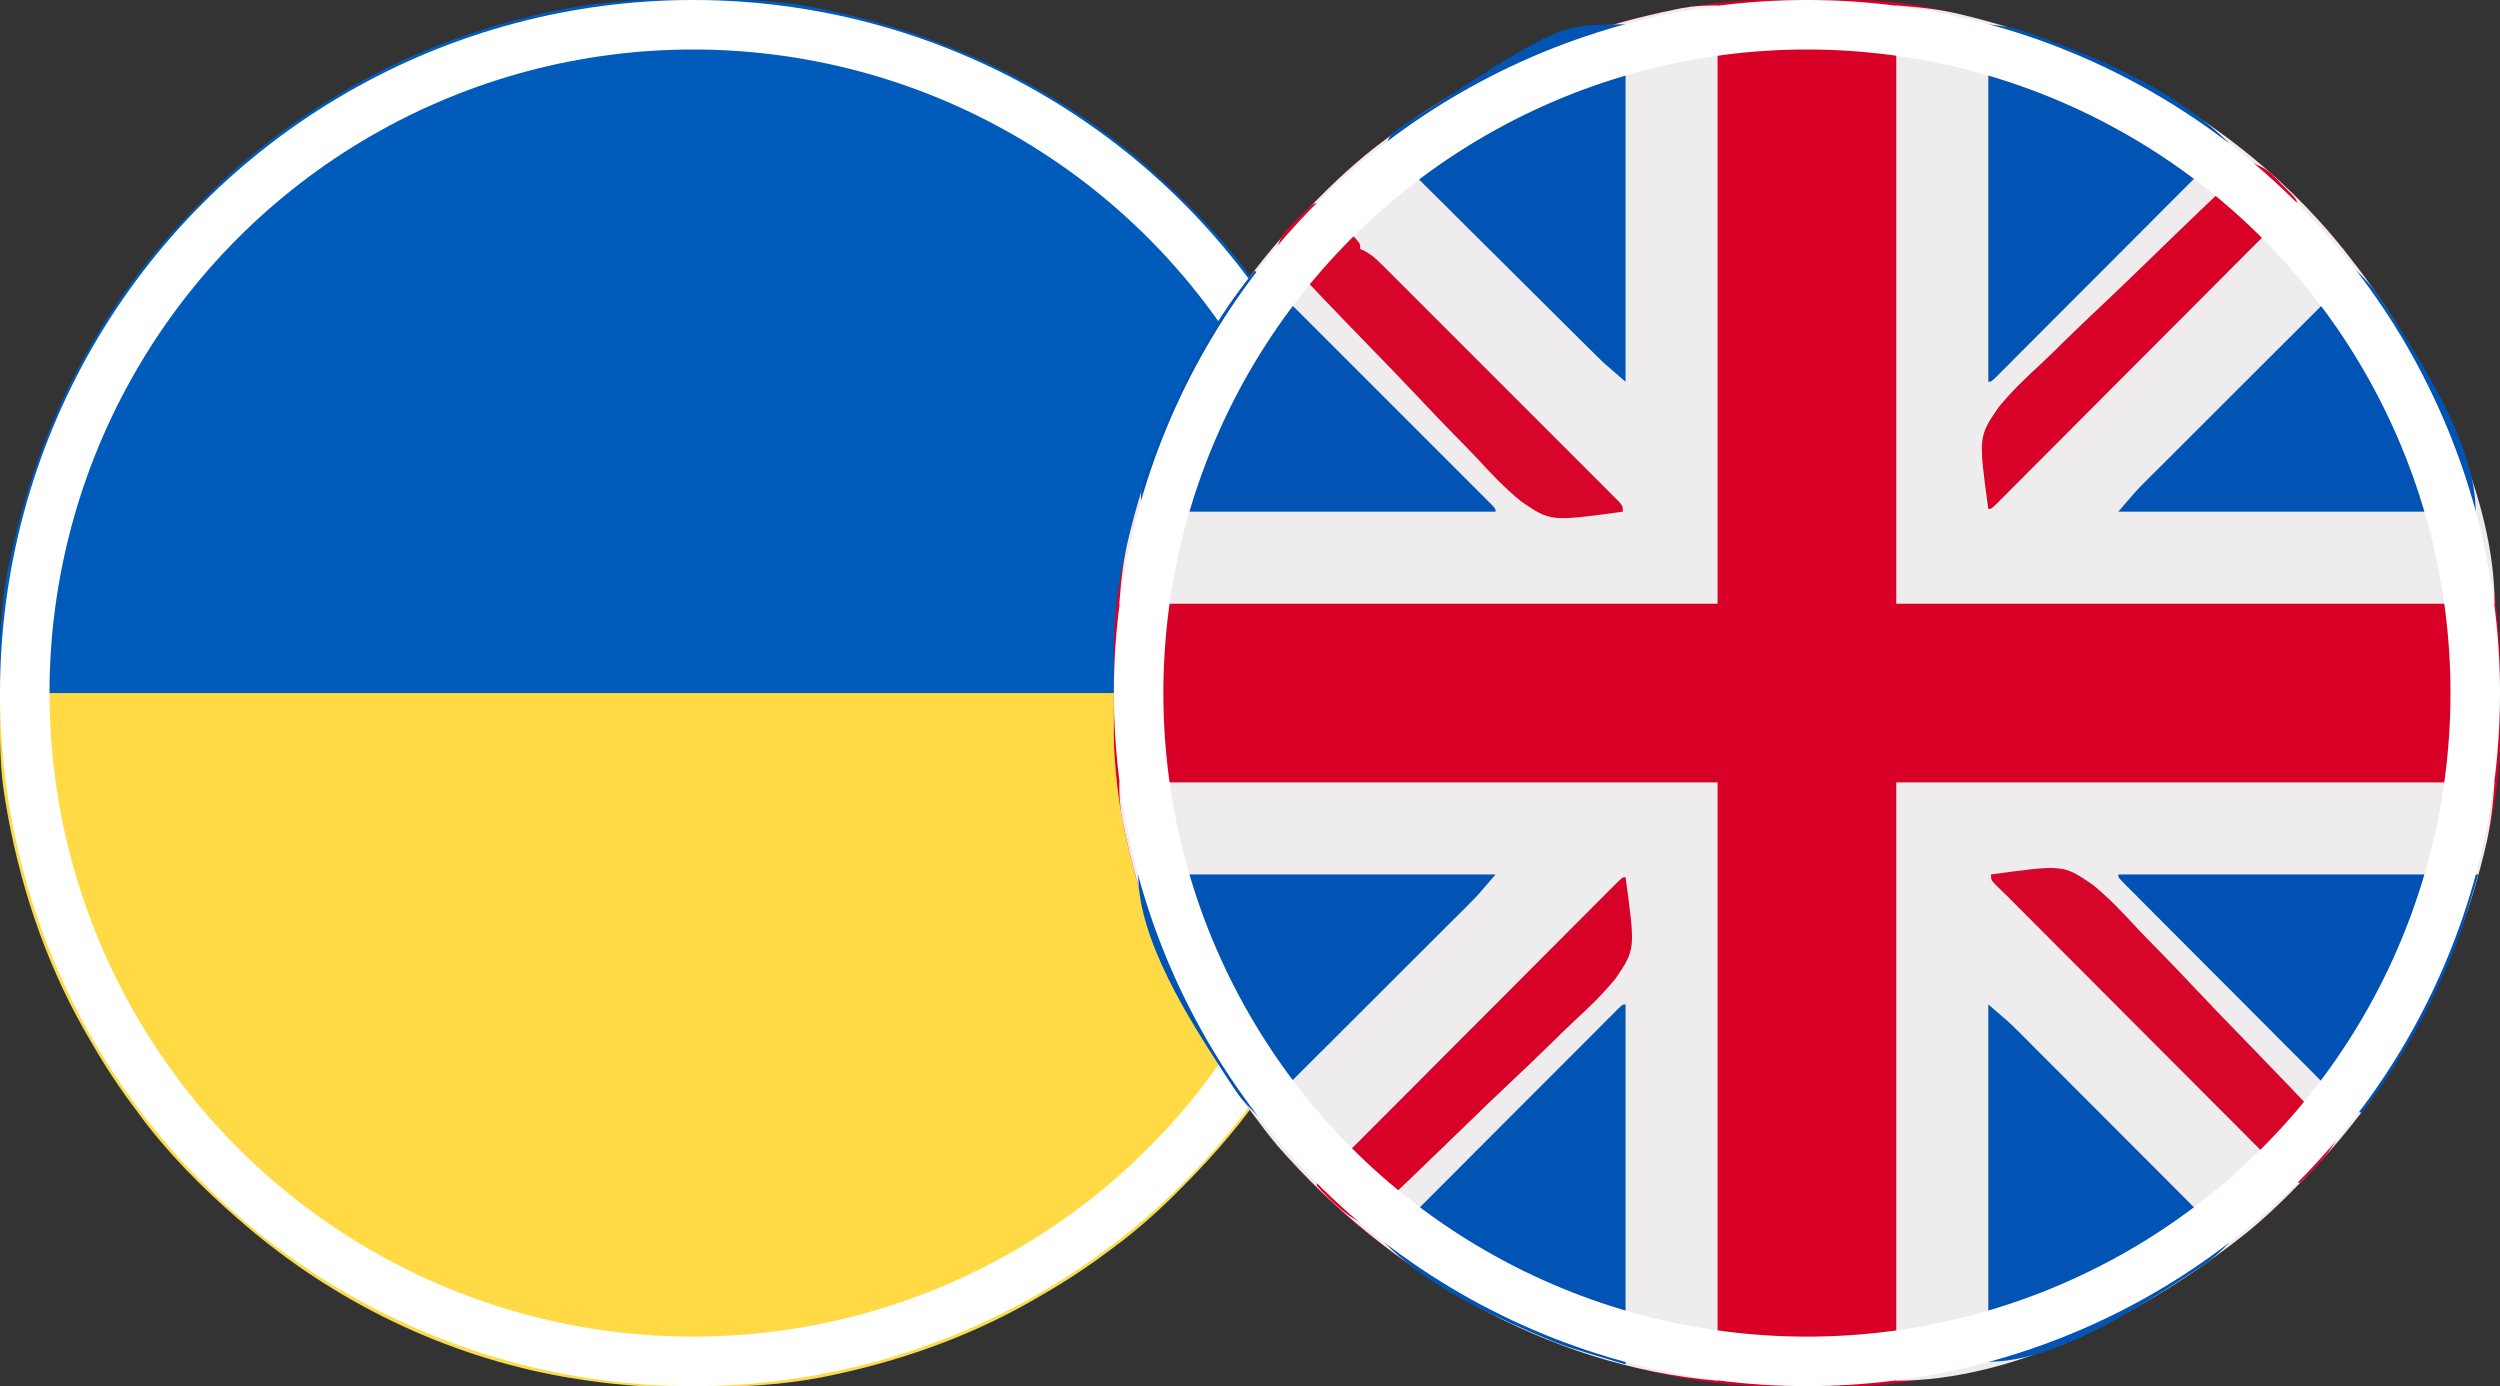
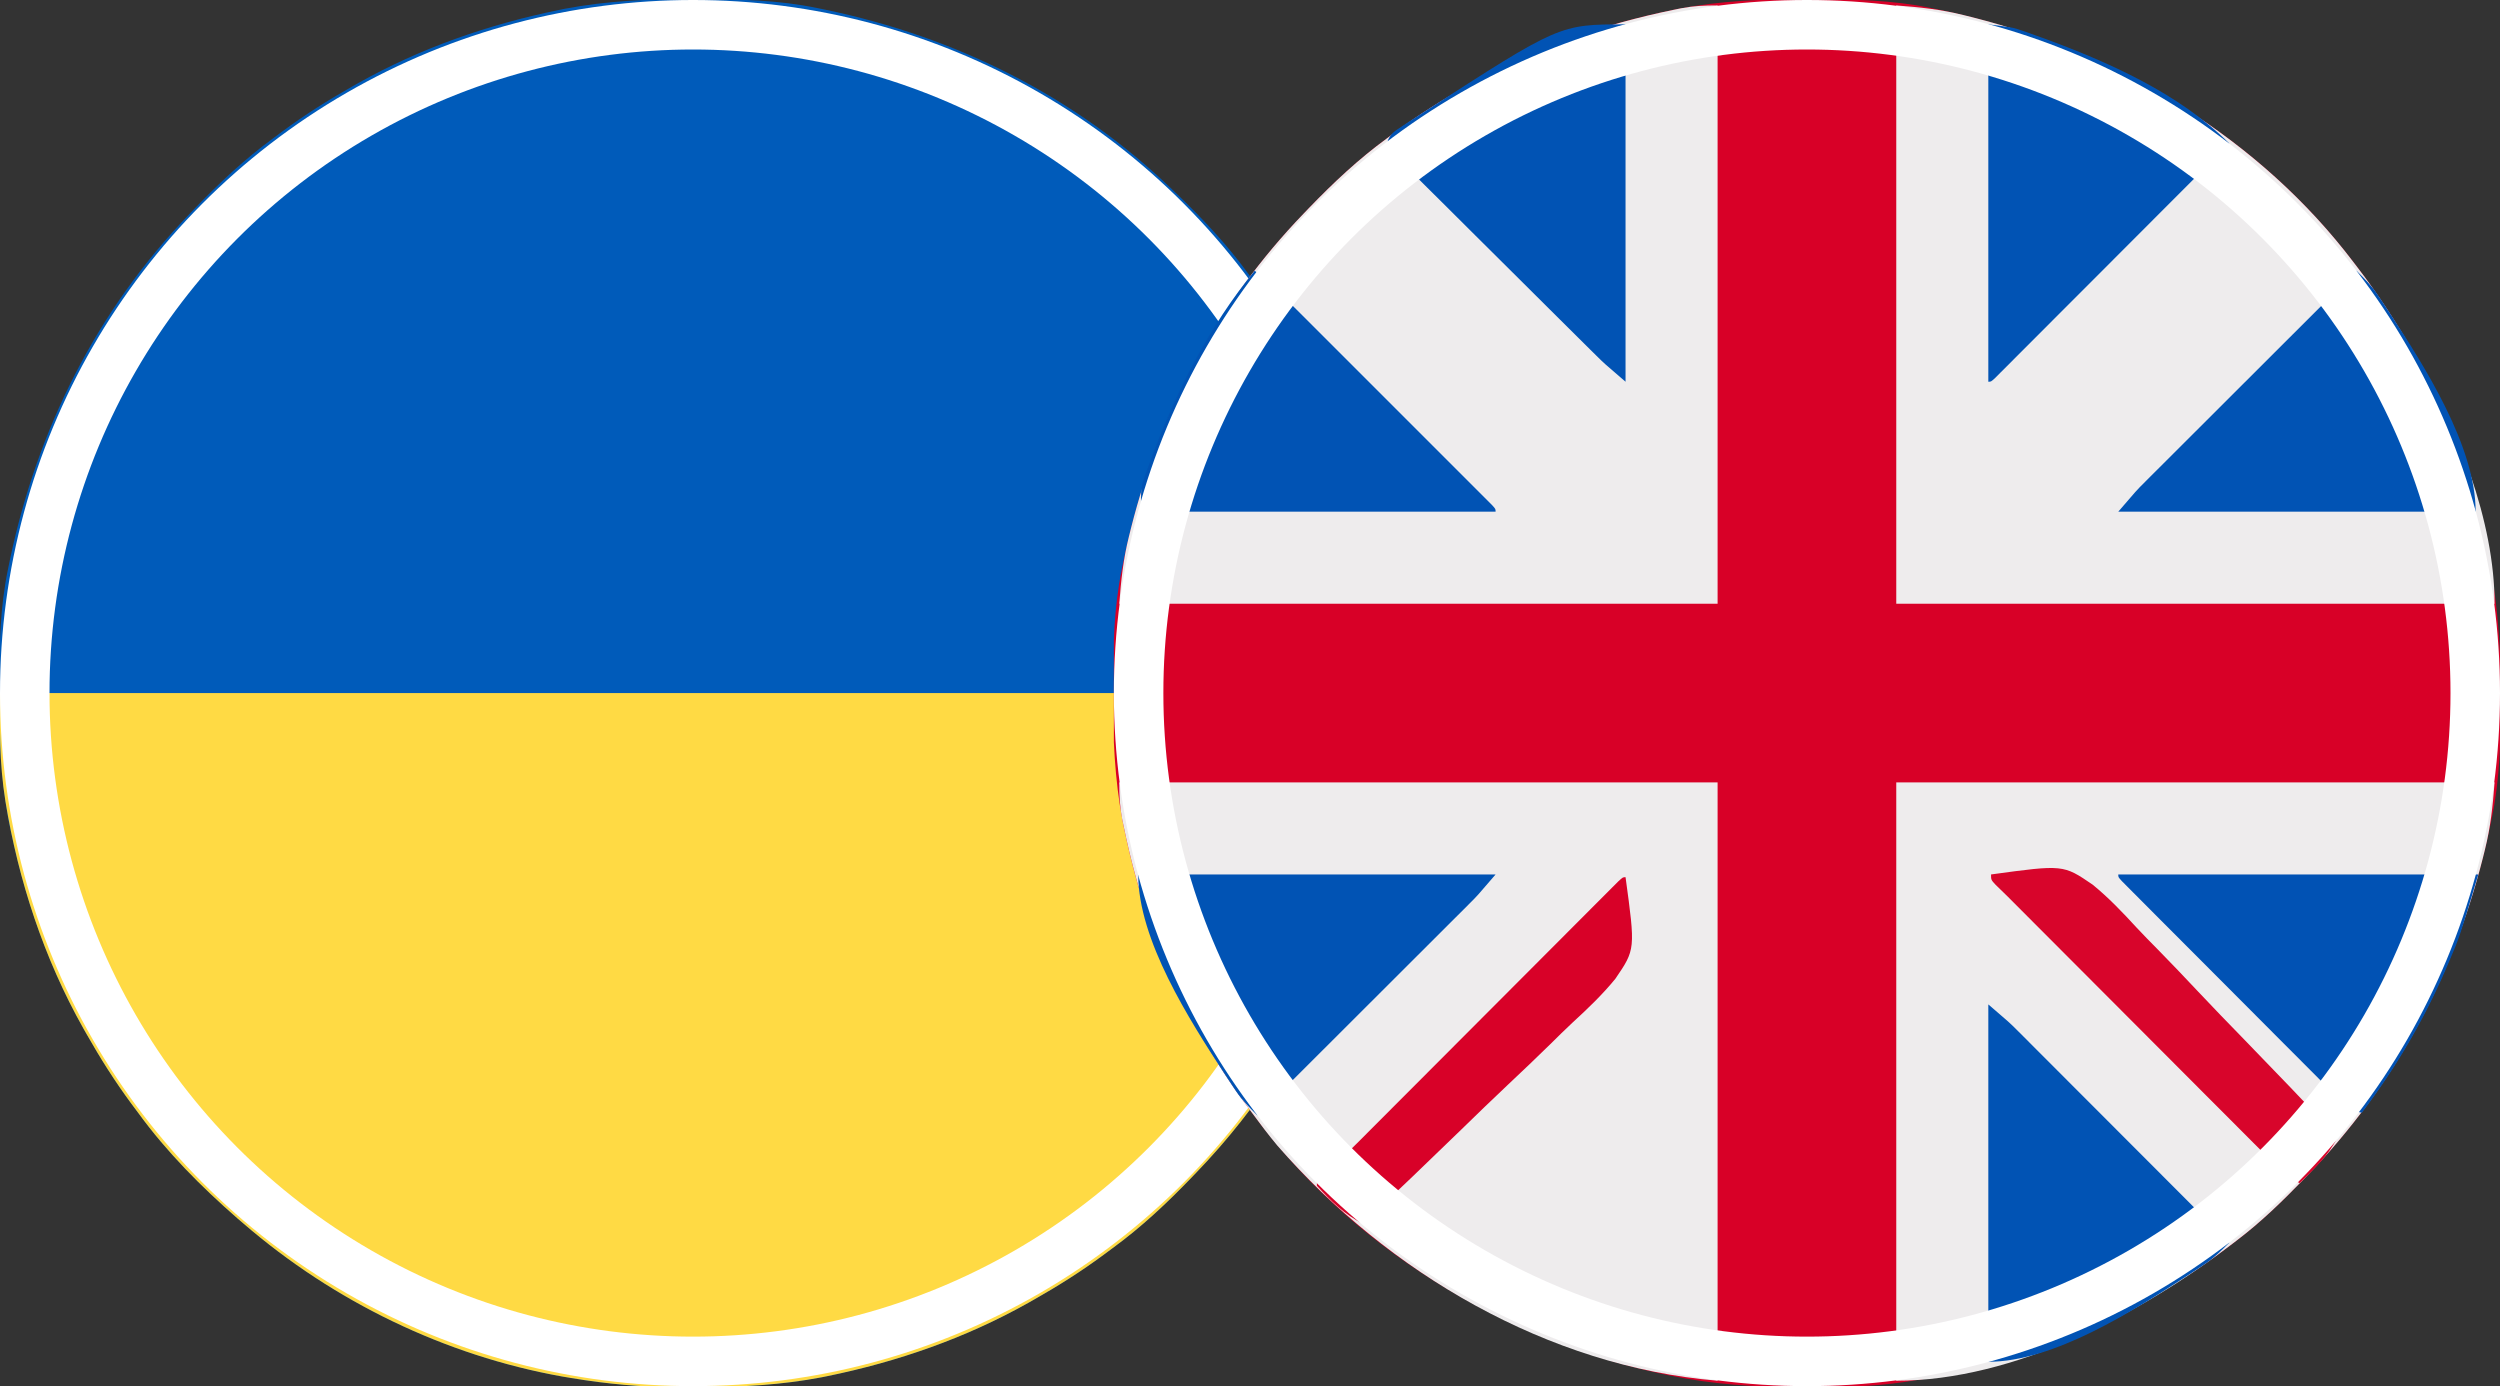
<svg xmlns="http://www.w3.org/2000/svg" width="101" height="56" viewBox="0 0 101 56" fill="none">
  <rect x="0" y="0" width="101" height="56" fill="#333333" stroke="none" />
  <g clip-path="url(#clip0_3210_11240)">
    <path d="M27.959 -0.034C28.07 -0.034 28.182 -0.034 28.296 -0.034C29.894 -0.028 31.462 -0.001 33.031 0.328C33.138 0.35 33.245 0.372 33.354 0.394C38.646 1.501 43.457 3.898 47.359 7.656C47.468 7.76 47.468 7.76 47.578 7.866C48.616 8.866 49.572 9.883 50.422 11.047C50.516 11.173 50.61 11.299 50.703 11.425C51.364 12.32 51.95 13.252 52.5 14.219C52.54 14.288 52.58 14.357 52.621 14.428C54.984 18.557 56.052 23.234 56.034 27.959C56.034 28.07 56.034 28.182 56.033 28.296C56.028 29.894 56.001 31.462 55.672 33.031C55.639 33.191 55.639 33.191 55.606 33.354C54.499 38.646 52.102 43.457 48.344 47.359C48.275 47.431 48.206 47.504 48.134 47.578C47.134 48.616 46.117 49.572 44.953 50.422C44.827 50.516 44.701 50.609 44.575 50.703C43.68 51.364 42.75 51.953 41.781 52.5C41.704 52.544 41.627 52.588 41.547 52.633C39.016 54.058 36.263 55.015 33.421 55.597C33.342 55.613 33.264 55.629 33.183 55.645C31.578 55.95 29.989 56.038 28.358 56.035C28.036 56.034 27.715 56.037 27.393 56.039C25.931 56.044 24.52 55.913 23.078 55.672C22.892 55.641 22.892 55.641 22.701 55.609C17.969 54.759 13.479 52.573 9.844 49.437C9.762 49.368 9.681 49.299 9.597 49.227C8.12 47.935 6.734 46.541 5.578 44.953C5.484 44.827 5.391 44.702 5.297 44.576C4.636 43.68 4.048 42.75 3.5 41.781C3.456 41.704 3.412 41.627 3.367 41.547C1.942 39.016 0.985 36.263 0.403 33.421C0.387 33.342 0.371 33.264 0.354 33.183C0.029 31.471 -0.041 29.779 -0.034 28.041C-0.034 27.93 -0.034 27.818 -0.033 27.704C-0.028 26.106 -0.001 24.538 0.328 22.969C0.35 22.862 0.372 22.755 0.394 22.646C1.501 17.354 3.898 12.543 7.656 8.641C7.725 8.568 7.795 8.496 7.866 8.422C8.866 7.384 9.883 6.428 11.047 5.578C11.173 5.484 11.299 5.39 11.425 5.296C12.32 4.636 13.25 4.047 14.219 3.5C14.296 3.456 14.373 3.412 14.453 3.367C16.984 1.942 19.737 0.985 22.579 0.403C22.658 0.387 22.736 0.371 22.817 0.354C24.529 0.029 26.221 -0.041 27.959 -0.034Z" fill="#005BBA" />
-     <path d="M2.68875e-05 28C18.48 28 36.96 28 56 28C56 35.266 53.406 42.104 48.344 47.359C48.275 47.431 48.206 47.504 48.134 47.578C47.134 48.616 46.117 49.572 44.953 50.422C44.827 50.516 44.701 50.61 44.575 50.703C43.68 51.364 42.75 51.953 41.781 52.5C41.665 52.566 41.665 52.566 41.547 52.633C39.016 54.058 36.263 55.015 33.421 55.597C33.342 55.613 33.264 55.629 33.183 55.645C31.578 55.951 29.989 56.038 28.358 56.035C28.037 56.034 27.715 56.037 27.394 56.039C25.931 56.044 24.52 55.913 23.078 55.672C22.954 55.651 22.829 55.631 22.701 55.609C17.969 54.76 13.479 52.573 9.844 49.438C9.762 49.368 9.681 49.299 9.597 49.227C8.12 47.935 6.734 46.541 5.578 44.953C5.484 44.827 5.391 44.702 5.297 44.576C4.636 43.68 4.048 42.75 3.5 41.781C3.456 41.704 3.412 41.627 3.367 41.547C1.77 38.71 0.746 35.584 0.219 32.375C0.206 32.298 0.193 32.221 0.18 32.141C-0.041 30.748 2.68875e-05 29.429 2.68875e-05 28Z" fill="#FFDA44" />
+     <path d="M2.68875e-05 28C18.48 28 36.96 28 56 28C56 35.266 53.406 42.104 48.344 47.359C48.275 47.431 48.206 47.504 48.134 47.578C47.134 48.616 46.117 49.572 44.953 50.422C44.827 50.516 44.701 50.61 44.575 50.703C43.68 51.364 42.75 51.953 41.781 52.5C41.665 52.566 41.665 52.566 41.547 52.633C39.016 54.058 36.263 55.015 33.421 55.597C33.342 55.613 33.264 55.629 33.183 55.645C31.578 55.951 29.989 56.038 28.358 56.035C28.037 56.034 27.715 56.037 27.394 56.039C25.931 56.044 24.52 55.913 23.078 55.672C22.954 55.651 22.829 55.631 22.701 55.609C17.969 54.76 13.479 52.573 9.844 49.438C9.762 49.368 9.681 49.299 9.597 49.227C8.12 47.935 6.734 46.541 5.578 44.953C5.484 44.827 5.391 44.702 5.297 44.576C4.636 43.68 4.048 42.75 3.5 41.781C3.456 41.704 3.412 41.627 3.367 41.547C1.77 38.71 0.746 35.584 0.219 32.375C-0.041 30.748 2.68875e-05 29.429 2.68875e-05 28Z" fill="#FFDA44" />
  </g>
  <circle cx="28" cy="28" r="27" stroke="white" stroke-width="2" />
  <g clip-path="url(#clip1_3210_11240)">
    <path d="M72.959 -0.034C73.07 -0.034 73.182 -0.034 73.296 -0.034C74.894 -0.028 76.462 -0.001 78.031 0.328C78.138 0.35 78.245 0.372 78.354 0.394C84.869 1.757 91.033 5.245 95.094 10.609C95.139 10.668 95.185 10.727 95.231 10.788C96.072 11.881 96.809 13.025 97.5 14.219C97.543 14.293 97.586 14.367 97.631 14.443C99.996 18.556 101.052 23.249 101.034 27.959C101.034 28.07 101.034 28.182 101.033 28.296C101.028 29.894 101.001 31.462 100.672 33.031C100.639 33.191 100.639 33.191 100.606 33.354C99.485 38.715 97.041 43.528 93.234 47.469C93.169 47.537 93.103 47.605 93.036 47.674C92.198 48.539 91.351 49.364 90.391 50.094C90.332 50.139 90.272 50.185 90.212 50.232C86.424 53.143 81.994 55.066 77.266 55.781C77.143 55.8 77.02 55.82 76.894 55.84C75.623 56.021 74.364 56.044 73.082 56.041C72.916 56.041 72.916 56.041 72.747 56.041C70.939 56.036 69.196 55.938 67.422 55.562C67.308 55.538 67.194 55.514 67.076 55.49C60.598 54.077 54.52 50.331 50.578 44.953C50.508 44.86 50.508 44.86 50.437 44.764C49.725 43.808 49.087 42.819 48.5 41.781C48.456 41.704 48.412 41.627 48.367 41.547C46.942 39.016 45.985 36.263 45.403 33.421C45.387 33.342 45.371 33.264 45.355 33.183C45.029 31.471 44.959 29.779 44.966 28.041C44.966 27.93 44.966 27.818 44.967 27.704C44.972 26.106 44.999 24.538 45.328 22.969C45.35 22.862 45.372 22.755 45.394 22.646C46.501 17.354 48.898 12.543 52.656 8.641C52.725 8.568 52.794 8.496 52.866 8.422C53.866 7.384 54.883 6.428 56.047 5.578C56.173 5.484 56.299 5.39 56.425 5.296C57.32 4.636 58.25 4.047 59.219 3.5C59.296 3.456 59.373 3.412 59.453 3.367C61.984 1.942 64.737 0.985 67.579 0.403C67.658 0.387 67.736 0.371 67.817 0.354C69.529 0.029 71.221 -0.041 72.959 -0.034Z" fill="#D80027" />
    <path d="M69.391 0.219C69.391 8.195 69.391 16.172 69.391 24.391C61.414 24.391 53.437 24.391 45.219 24.391C45.292 23.434 45.38 22.592 45.608 21.677C45.652 21.502 45.652 21.502 45.696 21.323C46.91 16.531 49.223 12.206 52.656 8.641C52.725 8.569 52.794 8.496 52.866 8.422C53.866 7.384 54.883 6.428 56.047 5.578C56.173 5.484 56.299 5.39 56.425 5.297C57.32 4.636 58.25 4.047 59.219 3.5C59.296 3.456 59.373 3.412 59.453 3.367C62.006 1.929 64.78 0.976 67.647 0.39C67.735 0.372 67.823 0.354 67.913 0.335C68.431 0.237 68.845 0.219 69.391 0.219Z" fill="#EEECED" />
    <path d="M76.609 0.219C77.566 0.292 78.408 0.38 79.323 0.608C79.499 0.652 79.499 0.652 79.677 0.696C85.678 2.217 91.323 5.628 95.094 10.609C95.139 10.668 95.185 10.727 95.231 10.788C96.072 11.881 96.809 13.025 97.5 14.219C97.543 14.293 97.586 14.367 97.631 14.443C99.278 17.308 100.781 21.042 100.781 24.391C92.805 24.391 84.828 24.391 76.609 24.391C76.609 16.414 76.609 8.437 76.609 0.219Z" fill="#EEECED" />
    <path d="M76.609 31.609C84.586 31.609 92.563 31.609 100.781 31.609C100.708 32.566 100.62 33.408 100.392 34.323C100.363 34.44 100.334 34.557 100.304 34.677C99.073 39.534 96.715 43.865 93.234 47.469C93.169 47.537 93.103 47.605 93.036 47.675C92.198 48.539 91.351 49.364 90.391 50.094C90.332 50.139 90.272 50.185 90.212 50.232C86.508 53.079 81.389 55.781 76.609 55.781C76.609 47.804 76.609 39.828 76.609 31.609Z" fill="#EEECED" />
    <path d="M45.219 31.609C53.196 31.609 61.172 31.609 69.391 31.609C69.391 39.586 69.391 47.563 69.391 55.781C62.524 55.209 56.094 51.42 51.604 46.281C51.245 45.851 50.909 45.405 50.578 44.953C50.532 44.891 50.485 44.829 50.437 44.764C49.725 43.808 49.087 42.819 48.5 41.781C48.456 41.704 48.412 41.627 48.367 41.547C46.929 38.994 45.976 36.22 45.39 33.352C45.372 33.265 45.354 33.177 45.335 33.087C45.237 32.569 45.219 32.155 45.219 31.609Z" fill="#EEECED" />
    <path d="M80.328 40.578C81.189 41.316 81.189 41.316 81.526 41.654C81.603 41.73 81.679 41.806 81.758 41.885C81.839 41.967 81.92 42.048 82.004 42.132C82.135 42.264 82.135 42.264 82.269 42.398C82.557 42.685 82.844 42.973 83.13 43.26C83.33 43.461 83.53 43.661 83.73 43.861C84.202 44.332 84.673 44.804 85.143 45.276C85.68 45.814 86.217 46.351 86.754 46.889C87.857 47.993 88.96 49.098 90.062 50.203C89.755 50.514 89.464 50.807 89.101 51.052C88.985 51.13 88.985 51.13 88.868 51.209C88.786 51.263 88.704 51.317 88.62 51.372C88.534 51.429 88.447 51.486 88.358 51.545C86.195 52.954 82.972 55.016 80.328 55.016C80.328 50.251 80.328 45.487 80.328 40.578Z" fill="#0153B4" />
-     <path d="M65.672 40.578C65.672 45.379 65.672 50.179 65.672 55.125C63.118 54.359 63.118 54.359 62.165 53.949C62.055 53.903 61.946 53.856 61.833 53.808C59.759 52.911 57.538 51.825 55.938 50.203C57.19 48.948 58.443 47.693 59.697 46.438C60.279 45.856 60.86 45.273 61.442 44.69C61.949 44.183 62.456 43.675 62.963 43.168C63.231 42.899 63.5 42.63 63.768 42.361C64.067 42.061 64.367 41.761 64.666 41.462C64.801 41.327 64.801 41.327 64.938 41.189C65.019 41.108 65.1 41.027 65.184 40.944C65.255 40.873 65.326 40.802 65.399 40.728C65.562 40.578 65.562 40.578 65.672 40.578Z" fill="#0153B4" />
    <path d="M85.578 35.328C90.379 35.328 95.179 35.328 100.125 35.328C99.359 37.882 99.359 37.882 98.949 38.835C98.903 38.945 98.856 39.054 98.808 39.167C97.912 41.238 96.786 43.154 95.422 44.953C95.033 44.889 94.851 44.751 94.575 44.474C94.495 44.395 94.415 44.316 94.333 44.234C94.247 44.147 94.16 44.06 94.071 43.97C93.979 43.878 93.888 43.786 93.793 43.692C93.542 43.441 93.291 43.189 93.041 42.937C92.779 42.673 92.516 42.411 92.253 42.148C91.812 41.707 91.372 41.265 90.933 40.823C90.367 40.254 89.801 39.687 89.235 39.12C88.748 38.633 88.262 38.146 87.777 37.659C87.62 37.502 87.463 37.345 87.307 37.188C87.016 36.896 86.725 36.604 86.435 36.312C86.347 36.224 86.26 36.137 86.17 36.047C86.092 35.968 86.013 35.889 85.932 35.807C85.864 35.738 85.795 35.669 85.724 35.598C85.578 35.438 85.578 35.438 85.578 35.328Z" fill="#0152B4" />
    <path d="M45.984 35.328C50.749 35.328 55.513 35.328 60.422 35.328C59.684 36.19 59.684 36.19 59.346 36.526C59.27 36.603 59.194 36.679 59.115 36.758C58.992 36.88 58.992 36.88 58.868 37.004C58.78 37.092 58.693 37.179 58.602 37.269C58.315 37.557 58.027 37.844 57.74 38.13C57.539 38.33 57.339 38.53 57.139 38.73C56.668 39.202 56.196 39.673 55.724 40.143C55.186 40.68 54.649 41.217 54.111 41.754C53.007 42.857 51.902 43.96 50.797 45.062C50.486 44.755 50.193 44.464 49.948 44.101C49.87 43.985 49.87 43.985 49.791 43.868C49.71 43.745 49.71 43.745 49.628 43.62C49.571 43.534 49.514 43.447 49.455 43.358C48.046 41.194 45.984 37.972 45.984 35.328Z" fill="#0153B4" />
    <path d="M80.328 0.984C81.314 1.108 81.314 1.108 81.69 1.237C81.775 1.266 81.859 1.295 81.947 1.325C82.035 1.357 82.124 1.389 82.215 1.422C82.357 1.473 82.357 1.473 82.502 1.524C85.141 2.486 88.06 3.778 90.062 5.797C88.81 7.052 87.557 8.307 86.303 9.562C85.721 10.144 85.14 10.727 84.558 11.31C84.051 11.817 83.544 12.325 83.037 12.832C82.769 13.101 82.5 13.37 82.232 13.639C81.933 13.939 81.633 14.239 81.334 14.538C81.244 14.628 81.154 14.718 81.062 14.811C80.94 14.932 80.94 14.932 80.816 15.056C80.745 15.127 80.674 15.198 80.601 15.272C80.438 15.422 80.438 15.422 80.328 15.422C80.328 10.658 80.328 5.893 80.328 0.984Z" fill="#0153B4" />
    <path d="M95.203 10.938C95.514 11.245 95.807 11.536 96.052 11.899C96.104 11.976 96.156 12.053 96.209 12.132C96.263 12.214 96.317 12.296 96.372 12.38C96.429 12.466 96.486 12.553 96.545 12.642C97.954 14.806 100.016 18.028 100.016 20.672C95.251 20.672 90.487 20.672 85.578 20.672C86.316 19.811 86.316 19.811 86.654 19.474C86.73 19.397 86.806 19.321 86.885 19.242C86.967 19.161 87.048 19.08 87.132 18.996C87.263 18.865 87.263 18.865 87.398 18.731C87.685 18.443 87.973 18.156 88.26 17.87C88.46 17.67 88.661 17.47 88.861 17.27C89.332 16.798 89.804 16.327 90.276 15.857C90.814 15.32 91.351 14.783 91.889 14.246C92.993 13.143 94.098 12.04 95.203 10.938Z" fill="#0153B4" />
    <path d="M65.672 0.984C65.672 5.749 65.672 10.513 65.672 15.422C64.81 14.683 64.81 14.683 64.477 14.353C64.401 14.278 64.326 14.204 64.248 14.127C64.167 14.047 64.087 13.967 64.004 13.885C63.874 13.756 63.874 13.756 63.742 13.625C63.457 13.343 63.173 13.061 62.89 12.779C62.792 12.682 62.695 12.586 62.595 12.486C62.187 12.081 61.78 11.675 61.372 11.269C60.79 10.688 60.207 10.109 59.622 9.531C59.161 9.074 58.7 8.615 58.241 8.156C58.045 7.962 57.849 7.767 57.653 7.573C57.379 7.303 57.107 7.031 56.836 6.759C56.712 6.638 56.712 6.638 56.587 6.516C56.514 6.441 56.44 6.367 56.365 6.291C56.3 6.227 56.236 6.163 56.17 6.097C56.047 5.906 56.047 5.906 56.07 5.674C56.189 5.391 56.345 5.298 56.6 5.13C56.693 5.067 56.786 5.005 56.882 4.941C56.983 4.876 57.084 4.811 57.188 4.744C57.292 4.676 57.396 4.608 57.503 4.539C63.006 0.984 63.006 0.984 65.672 0.984Z" fill="#0153B4" />
    <path d="M50.688 10.938C51.276 11.428 51.823 11.948 52.363 12.49C52.495 12.621 52.495 12.621 52.629 12.755C52.916 13.041 53.203 13.329 53.49 13.616C53.69 13.816 53.89 14.016 54.09 14.216C54.508 14.633 54.925 15.051 55.343 15.469C55.826 15.953 56.309 16.436 56.793 16.919C57.259 17.385 57.724 17.85 58.19 18.316C58.388 18.514 58.586 18.712 58.784 18.91C59.06 19.186 59.335 19.461 59.611 19.737C59.693 19.82 59.776 19.902 59.861 19.987C59.936 20.062 60.01 20.136 60.087 20.213C60.152 20.279 60.217 20.344 60.284 20.411C60.422 20.562 60.422 20.562 60.422 20.672C55.694 20.672 50.965 20.672 46.094 20.672C46.094 19.686 46.094 19.686 46.227 19.31C46.256 19.225 46.285 19.141 46.316 19.053C46.349 18.965 46.381 18.876 46.415 18.785C46.449 18.69 46.484 18.596 46.519 18.498C47.518 15.795 48.857 13.176 50.688 10.938Z" fill="#0153B4" />
-     <path d="M53.312 8.203C53.499 8.381 53.681 8.564 53.859 8.75C54.004 8.891 54.004 8.891 54.152 9.035C54.295 9.175 54.295 9.175 54.44 9.317C54.537 9.411 54.634 9.505 54.733 9.602C54.953 9.844 54.953 9.844 54.953 10.062C55.048 10.104 55.048 10.104 55.145 10.146C55.421 10.298 55.606 10.469 55.829 10.692C55.916 10.778 56.002 10.863 56.091 10.952C56.184 11.046 56.278 11.139 56.374 11.236C56.473 11.335 56.573 11.434 56.675 11.536C56.947 11.807 57.218 12.079 57.489 12.35C57.773 12.634 58.057 12.918 58.341 13.202C58.817 13.678 59.294 14.155 59.77 14.632C60.32 15.184 60.872 15.735 61.424 16.286C61.898 16.758 62.371 17.231 62.844 17.705C63.126 17.988 63.409 18.27 63.692 18.553C64.007 18.867 64.322 19.183 64.636 19.498C64.73 19.592 64.825 19.686 64.922 19.783C65.007 19.868 65.092 19.954 65.179 20.042C65.254 20.117 65.328 20.191 65.405 20.268C65.562 20.453 65.562 20.453 65.562 20.672C62.645 21.071 62.645 21.071 61.457 20.26C60.814 19.735 60.246 19.14 59.686 18.529C59.404 18.226 59.112 17.932 58.821 17.637C58.274 17.08 57.737 16.515 57.203 15.947C56.593 15.299 55.973 14.66 55.352 14.022C54.078 12.713 52.816 11.392 51.562 10.062C51.699 9.706 51.81 9.445 52.082 9.175C52.14 9.118 52.197 9.06 52.256 9.001C52.316 8.943 52.376 8.885 52.438 8.825C52.497 8.765 52.557 8.705 52.619 8.643C53.065 8.203 53.065 8.203 53.312 8.203Z" fill="#D8052B" />
    <path d="M80.438 35.328C83.355 34.929 83.355 34.929 84.543 35.74C85.186 36.265 85.754 36.859 86.314 37.471C86.596 37.774 86.888 38.068 87.179 38.363C87.726 38.92 88.263 39.485 88.797 40.053C89.407 40.702 90.027 41.34 90.648 41.978C91.922 43.287 93.184 44.608 94.438 45.938C94.085 46.67 93.485 47.236 92.906 47.797C92.521 47.632 92.274 47.41 91.979 47.115C91.881 47.017 91.784 46.92 91.683 46.82C91.576 46.712 91.469 46.604 91.362 46.496C91.248 46.382 91.135 46.269 91.021 46.155C90.713 45.847 90.405 45.538 90.098 45.229C89.776 44.906 89.453 44.583 89.13 44.26C88.519 43.648 87.909 43.036 87.298 42.423C86.605 41.728 85.911 41.033 85.218 40.338C84.031 39.15 82.846 37.961 81.66 36.772C81.563 36.674 81.465 36.577 81.365 36.476C81.28 36.391 81.196 36.306 81.109 36.219C80.95 36.06 80.789 35.903 80.626 35.749C80.438 35.547 80.438 35.547 80.438 35.328Z" fill="#D8052B" />
-     <path d="M90.938 6.562C91.294 6.699 91.555 6.81 91.825 7.082C91.882 7.14 91.94 7.197 91.999 7.256C92.057 7.316 92.115 7.376 92.175 7.438C92.235 7.497 92.295 7.557 92.357 7.619C92.797 8.065 92.797 8.065 92.797 8.312C92.646 8.461 92.646 8.461 92.431 8.638C91.847 9.135 91.311 9.676 90.77 10.219C90.657 10.333 90.544 10.446 90.431 10.559C90.189 10.801 89.947 11.043 89.706 11.286C89.324 11.669 88.942 12.052 88.56 12.434C87.75 13.245 86.941 14.057 86.132 14.868C85.255 15.747 84.379 16.626 83.502 17.504C83.122 17.885 82.742 18.266 82.362 18.647C82.127 18.883 81.891 19.119 81.656 19.355C81.546 19.464 81.437 19.574 81.327 19.684C81.179 19.834 81.03 19.983 80.881 20.132C80.797 20.215 80.714 20.299 80.628 20.385C80.438 20.562 80.438 20.562 80.328 20.562C79.929 17.645 79.929 17.645 80.74 16.457C81.265 15.814 81.859 15.246 82.47 14.686C82.774 14.404 83.068 14.112 83.362 13.821C83.92 13.274 84.485 12.737 85.053 12.203C85.701 11.592 86.34 10.973 86.978 10.352C88.287 9.077 89.608 7.816 90.938 6.562Z" fill="#D80128" />
    <path d="M65.672 35.438C66.071 38.355 66.071 38.355 65.26 39.543C64.735 40.186 64.141 40.754 63.529 41.314C63.226 41.596 62.932 41.888 62.638 42.179C62.08 42.726 61.515 43.263 60.947 43.797C60.298 44.407 59.66 45.027 59.022 45.648C57.713 46.922 56.392 48.184 55.062 49.438C54.341 49.09 53.741 48.495 53.203 47.906C53.203 47.834 53.203 47.762 53.203 47.688C53.354 47.539 53.354 47.539 53.569 47.362C54.153 46.865 54.689 46.324 55.23 45.781C55.343 45.667 55.456 45.554 55.569 45.441C55.811 45.199 56.053 44.956 56.294 44.714C56.676 44.331 57.058 43.948 57.44 43.566C58.25 42.755 59.059 41.943 59.868 41.132C60.745 40.253 61.621 39.374 62.498 38.496C62.878 38.115 63.258 37.734 63.638 37.353C63.873 37.117 64.109 36.881 64.344 36.645C64.454 36.536 64.563 36.426 64.673 36.316C64.821 36.166 64.97 36.017 65.119 35.868C65.244 35.743 65.244 35.743 65.372 35.615C65.562 35.438 65.562 35.438 65.672 35.438Z" fill="#D80128" />
  </g>
  <circle cx="73" cy="28" r="27" stroke="white" stroke-width="2" />
  <defs>
    <clipPath id="clip0_3210_11240">
      <rect width="56" height="56" fill="white" />
    </clipPath>
    <clipPath id="clip1_3210_11240">
      <rect width="56" height="56" fill="white" transform="translate(45)" />
    </clipPath>
  </defs>
</svg>